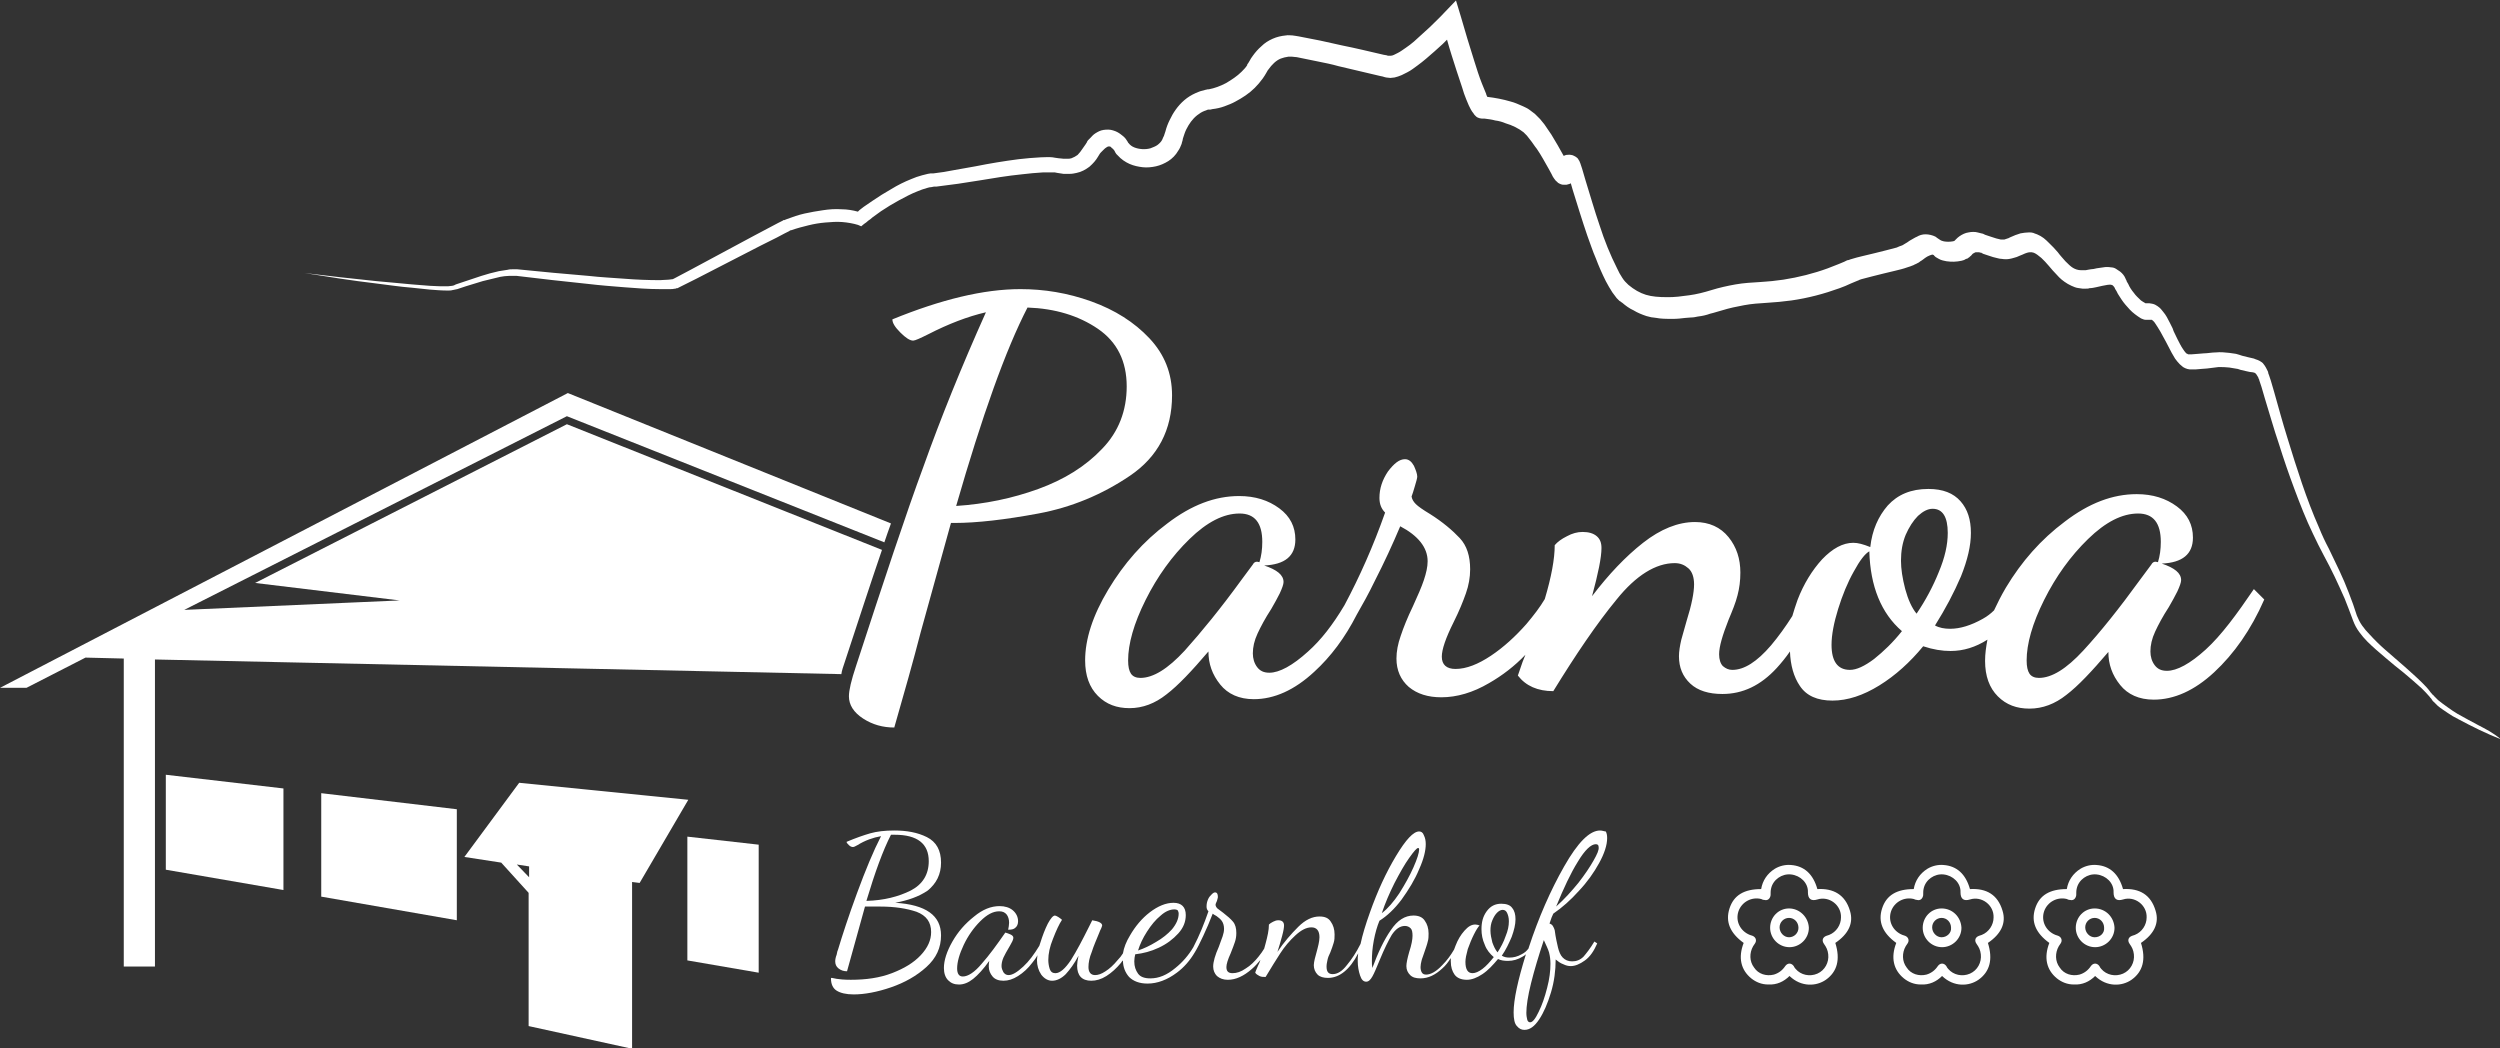
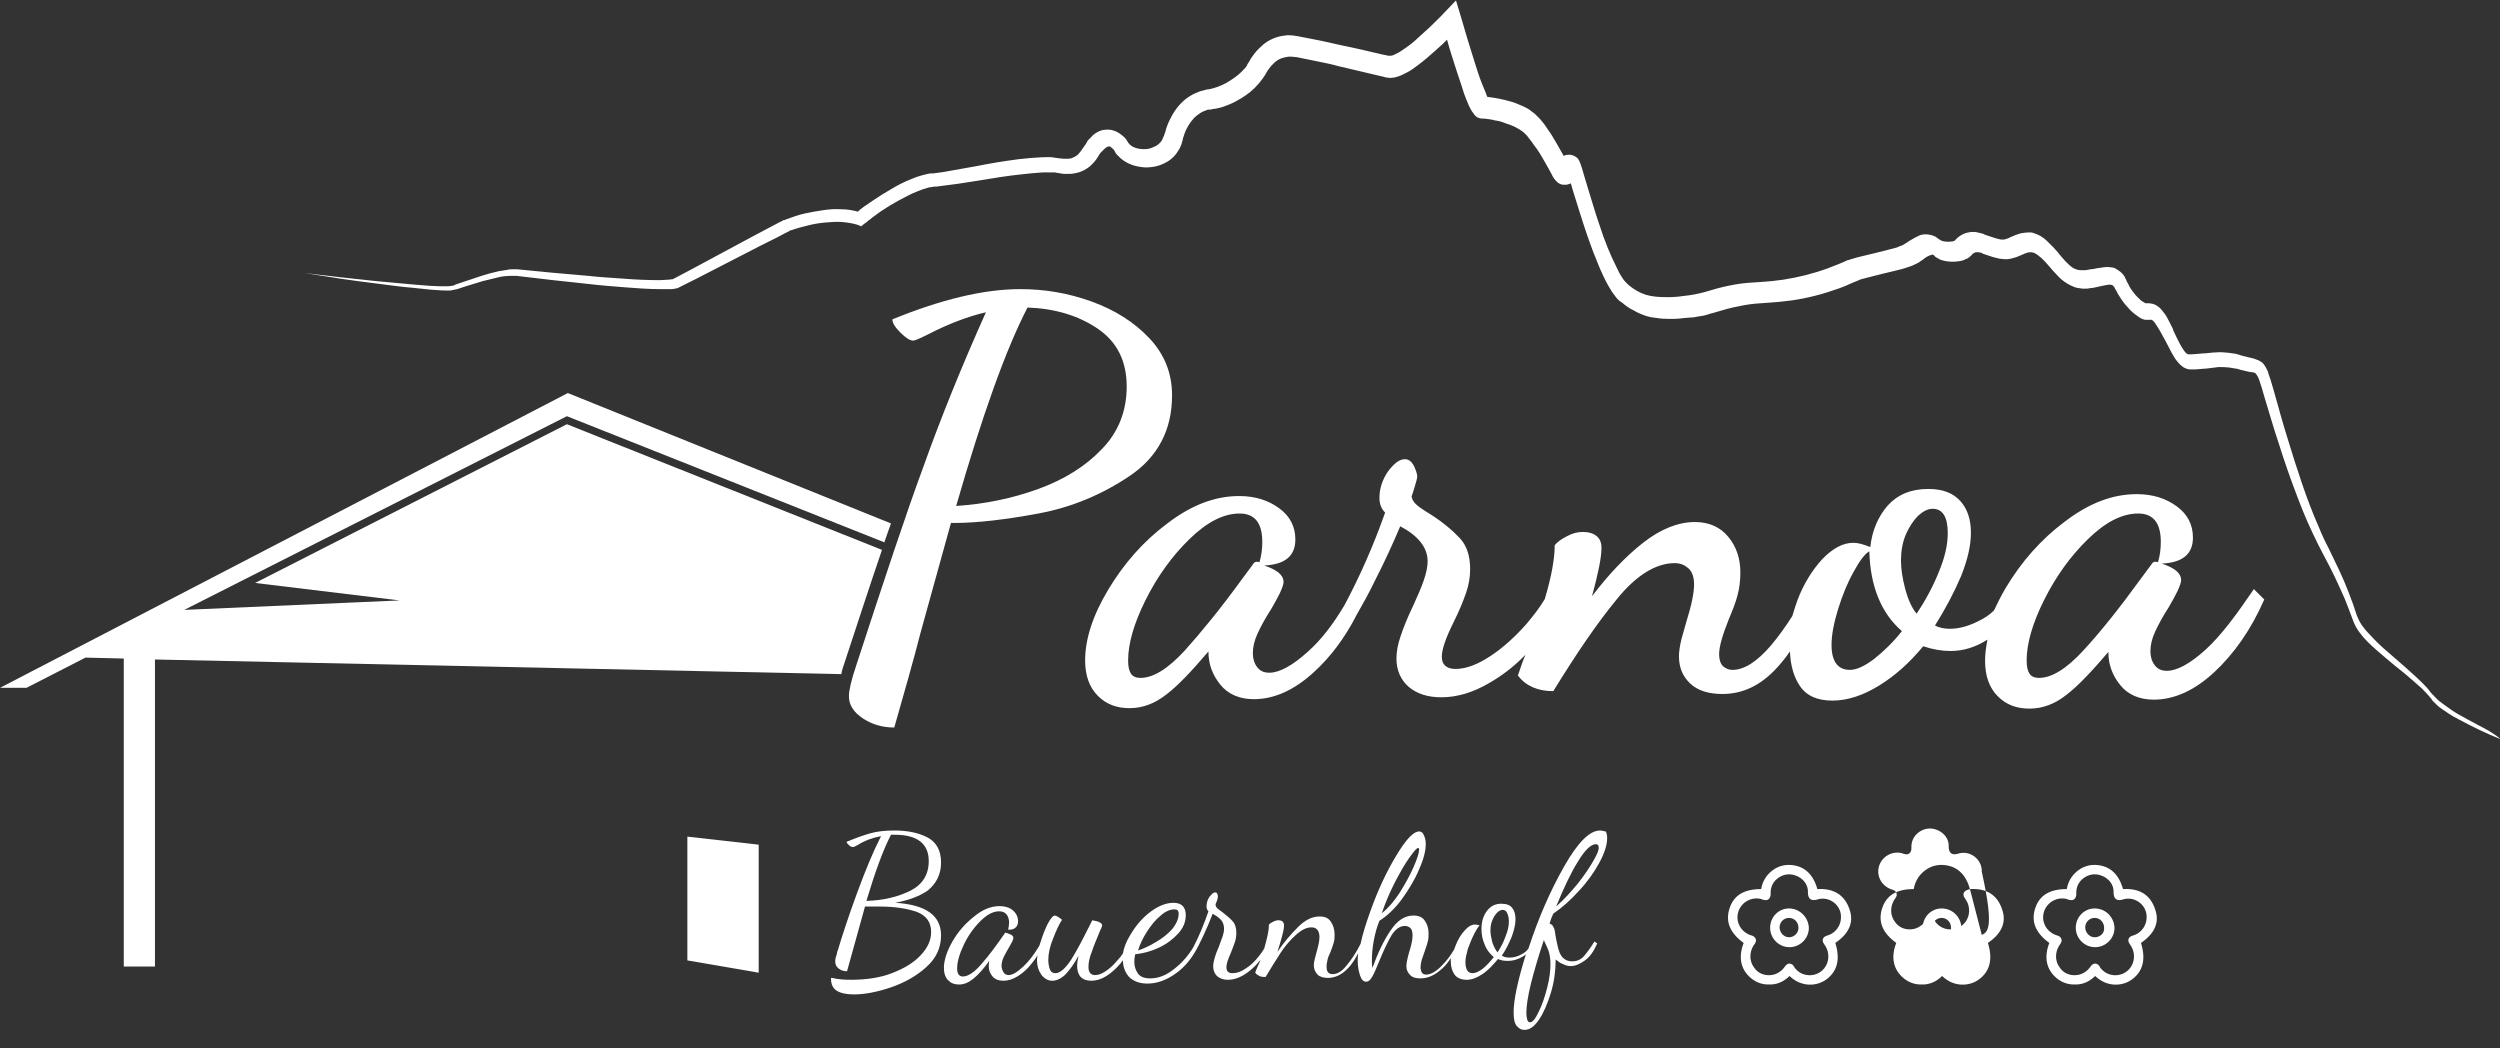
<svg xmlns="http://www.w3.org/2000/svg" version="1.1" id="Ebene_1" x="0px" y="0px" viewBox="0 0 529.2 221.9" style="enable-background:new 0 0 529.2 221.9;" xml:space="preserve">
  <rect x="0" y="0" width="529.2" height="221.9" fill="#333333" stroke="none" />
  <style type="text/css">
	.st0{fill:#FFFFFF;}
</style>
  <g>
    <path class="st0" d="M524.6,153.5c-1.5-0.8-3-1.6-4.4-2.4c-0.7-0.4-1.4-0.9-2.1-1.4c-0.7-0.5-1.4-1-2-1.5c-0.3-0.3-0.6-0.6-0.9-0.9   c-0.1-0.1-0.1-0.2-0.2-0.2l-0.2-0.2c-0.1-0.2-0.3-0.3-0.4-0.5c-0.5-0.7-1.1-1.3-1.7-1.9c-1.2-1.2-2.5-2.3-3.7-3.4   c-1.3-1.1-2.5-2.2-3.8-3.3c-1.3-1.1-2.5-2.3-3.6-3.5c-0.6-0.6-1.1-1.2-1.6-1.9c-0.5-0.7-0.8-1.4-1.1-2.1c-0.3-0.8-0.5-1.6-0.8-2.4   c-0.3-0.8-0.6-1.6-0.9-2.4c-0.6-1.6-1.3-3.2-2-4.7c-0.7-1.5-1.5-3.1-2.2-4.6c-0.8-1.5-1.5-3-2.1-4.5c-2.7-6.1-4.7-12.5-6.7-19   c-1-3.2-1.9-6.5-2.8-9.7c-0.2-0.8-0.5-1.6-0.7-2.4l-0.2-0.6l-0.1-0.3l-0.1-0.3c-0.1-0.2-0.2-0.5-0.2-0.7c-0.1-0.2-0.2-0.4-0.3-0.6   c-0.1-0.2-0.2-0.4-0.4-0.7c-0.2-0.2-0.3-0.5-0.6-0.7c-0.3-0.2-0.6-0.4-0.9-0.5c-0.3-0.1-0.6-0.2-0.8-0.3c-0.5-0.1-0.9-0.2-1.3-0.3   c-0.4-0.1-0.8-0.2-1.2-0.3l-0.6-0.2l-0.7-0.2l-0.7-0.1c-0.2,0-0.5-0.1-0.7-0.1c-0.9-0.1-1.9-0.2-2.8-0.1c-0.9,0-1.8,0.2-2.6,0.2   c-0.4,0-0.8,0.1-1.2,0.1c-0.4,0-0.9,0.1-1.3,0.1c-0.4,0-0.7,0-0.8,0c-0.1,0-0.1-0.1-0.2-0.1c-0.1,0-0.2-0.1-0.3-0.2   c-0.2-0.2-0.4-0.5-0.6-0.8c-0.2-0.3-0.4-0.6-0.6-1c-0.4-0.7-0.7-1.4-1.1-2.2c-0.2-0.4-0.4-0.8-0.5-1.2c-0.2-0.4-0.4-0.8-0.6-1.2   c-0.4-0.8-0.8-1.6-1.4-2.3c-0.3-0.4-0.6-0.8-1.2-1.2c-0.3-0.2-0.6-0.4-1.1-0.5c-0.2,0-0.4-0.1-0.6-0.1c-0.2,0-0.3,0-0.5,0   c-0.1,0-0.2,0-0.3,0l0,0c0,0-0.1,0-0.2-0.1c-0.2-0.1-0.5-0.3-0.8-0.5c-0.5-0.5-1.1-1-1.5-1.6c-0.5-0.6-0.9-1.2-1.2-1.9   c-0.1-0.2-0.2-0.3-0.3-0.5l-0.1-0.3c-0.1-0.1-0.1-0.2-0.2-0.4c-0.2-0.5-0.6-1-1.1-1.4c-0.3-0.2-0.6-0.4-0.9-0.6   c-0.3-0.2-0.7-0.3-1-0.3c-0.6-0.1-1.2-0.1-1.7,0c-0.5,0.1-0.9,0.1-1.4,0.2c-0.4,0.1-0.8,0.2-1.2,0.2c-0.4,0.1-0.8,0.1-1.1,0.2   c-0.2,0-0.4,0-0.6,0l-0.2,0l-0.2,0c-0.6,0-1.2-0.2-1.7-0.5c-0.5-0.3-1-0.8-1.6-1.4c-0.5-0.6-1.1-1.2-1.6-1.9   c-0.3-0.3-0.6-0.7-0.9-1c-0.2-0.2-0.3-0.3-0.5-0.5l-0.2-0.2l-0.3-0.3c-0.3-0.3-0.7-0.7-1.1-1c-0.4-0.3-0.9-0.6-1.4-0.8   c-0.3-0.1-0.6-0.2-0.8-0.3c-0.3-0.1-0.6-0.1-0.9-0.1c-0.6,0-1.2,0.1-1.8,0.2c-0.5,0.2-1,0.3-1.4,0.5c-0.4,0.2-0.8,0.3-1.1,0.5   c-0.3,0.1-0.6,0.2-0.9,0.3c-0.3,0-0.5,0-0.8,0c-0.5-0.1-1.3-0.3-2.1-0.6l-1.2-0.4l-0.2-0.1l-0.2-0.1c-0.1,0-0.2-0.1-0.4-0.1   c-0.3-0.1-0.5-0.1-0.8-0.2c-0.3-0.1-0.6-0.1-0.9-0.1c-0.3,0-0.6,0-1,0.1c-0.7,0.1-1.3,0.4-1.9,0.8c-0.3,0.2-0.5,0.4-0.7,0.6   c-0.2,0.2-0.3,0.3-0.4,0.4c0,0,0,0,0,0c-0.1,0-0.2,0.1-0.4,0.1c-0.6,0.1-1.2,0.1-1.8,0c-0.3-0.1-0.5-0.1-0.8-0.3   c-0.1-0.1-0.2-0.1-0.3-0.2l-0.3-0.2c-0.1-0.1-0.3-0.2-0.4-0.3c-0.6-0.3-1.4-0.5-2.1-0.5c-0.7,0-1.3,0.2-1.8,0.5   c-0.5,0.2-0.9,0.5-1.3,0.7c-0.4,0.2-0.7,0.5-1.1,0.7c-0.2,0.1-0.3,0.2-0.5,0.3c0,0-0.1,0.1-0.1,0.1l-0.1,0c-0.1,0-0.1,0.1-0.2,0.1   c-0.3,0.1-0.6,0.2-1,0.4c-0.7,0.2-1.5,0.4-2.3,0.6c-0.8,0.2-1.6,0.4-2.4,0.6l-2.5,0.6c-0.8,0.2-1.7,0.4-2.6,0.7   c-0.2,0.1-0.5,0.2-0.7,0.2l-0.6,0.3l-1.2,0.5c-0.8,0.3-1.5,0.6-2.3,0.9c-3,1.1-6.2,1.9-9.4,2.4c-0.8,0.1-1.6,0.2-2.4,0.3   c-0.4,0-0.8,0.1-1.2,0.1l-1.3,0.1c-1.7,0.1-3.5,0.2-5.2,0.5c-1.7,0.3-3.5,0.7-5.1,1.2c-1.6,0.5-3.2,0.9-4.7,1.1   c-0.8,0.1-1.5,0.2-2.4,0.3c-0.8,0.1-1.6,0.1-2.4,0.1c-1.6,0-3.1-0.1-4.4-0.5c-1.3-0.4-2.5-1.1-3.7-2.1l-0.2-0.2l-0.1-0.1l-0.1-0.1   c-0.1-0.1-0.2-0.2-0.3-0.3c-0.2-0.2-0.4-0.5-0.6-0.8c-0.4-0.6-0.8-1.3-1.1-2c-0.7-1.4-1.4-2.9-2-4.4c-0.6-1.5-1.2-3.1-1.7-4.7   c-1.1-3.2-2-6.4-3-9.6l-0.7-2.4l-0.4-1.2l-0.1-0.2c0-0.1-0.1-0.3-0.2-0.4c-0.1-0.2-0.2-0.4-0.5-0.6c-0.1-0.1-0.3-0.2-0.5-0.3   c-0.2-0.1-0.4-0.2-0.6-0.2c-0.4-0.1-0.8,0-1.1,0c-0.3,0.1-0.4,0.2-0.6,0.2c-0.2,0.1-0.4,0.2-0.5,0.3L331,33c-0.8-1.5-1.7-3-2.6-4.5   c-0.5-0.7-1-1.5-1.5-2.2c-0.3-0.4-0.6-0.7-0.9-1.1c-0.3-0.3-0.7-0.7-1.1-1.1c-0.4-0.3-0.8-0.6-1.2-0.9c-0.4-0.3-0.9-0.5-1.3-0.7   c-0.9-0.4-1.8-0.8-2.6-1c-1.7-0.5-3.3-0.8-5-1c0,0,0-0.1,0-0.1c-0.1-0.2-0.2-0.3-0.2-0.5c-0.3-0.7-0.6-1.5-0.9-2.2   c-0.6-1.5-1.1-3.1-1.6-4.7c-1-3.2-2-6.4-2.9-9.6l-1-3.3l-2.4,2.5c-1,1.1-2.1,2.1-3.2,3.2c-1.1,1-2.2,2-3.3,3   c-0.6,0.5-1.1,0.9-1.7,1.3c-0.6,0.4-1.1,0.8-1.7,1.1c-0.6,0.3-1.1,0.6-1.5,0.6c-0.1,0-0.2,0-0.3,0c-0.1,0-0.1,0-0.2,0   c0,0-0.1,0-0.1,0l-0.3-0.1l-0.6-0.1c-3-0.7-5.9-1.4-8.9-2c-1.5-0.3-3-0.7-4.5-1c-1.5-0.3-3-0.6-4.6-0.9c-0.4-0.1-0.8-0.1-1.3-0.2   c-0.5,0-0.9-0.1-1.4,0c-1,0.1-1.9,0.3-2.8,0.7c-0.9,0.4-1.7,0.9-2.4,1.6c-0.7,0.6-1.3,1.3-1.8,2c-0.3,0.4-0.5,0.7-0.7,1.1l-0.3,0.5   c-0.1,0.1-0.2,0.2-0.2,0.4c-0.3,0.5-0.8,1-1.2,1.4c-0.9,0.9-2.1,1.7-3.3,2.4c-0.6,0.3-1.2,0.6-1.8,0.8c-0.6,0.2-1.2,0.4-1.8,0.5   c-0.1,0-0.4,0-0.6,0.1c-0.1,0-0.2,0-0.4,0.1l-0.4,0.1c-0.5,0.1-0.9,0.3-1.4,0.5c-0.9,0.4-1.7,0.9-2.4,1.5c-1.4,1.2-2.4,2.7-3.1,4.2   c-0.4,0.8-0.7,1.6-0.9,2.4c-0.1,0.2-0.1,0.4-0.2,0.6l-0.1,0.3c0,0.1,0,0.1-0.1,0.2c-0.1,0.2-0.2,0.5-0.3,0.7   c-0.2,0.4-0.6,0.8-1,1.1c-0.4,0.3-1,0.5-1.5,0.7c-1.1,0.3-2.4,0.2-3.4-0.2c-0.5-0.2-0.9-0.5-1.2-0.9c0,0-0.1-0.1-0.1-0.1l-0.1-0.2   l-0.2-0.3l-0.2-0.3c-0.3-0.4-0.7-0.7-1.1-1c-0.4-0.3-0.9-0.6-1.6-0.8c-0.6-0.2-1.3-0.2-2-0.1c-0.7,0.1-1.2,0.4-1.7,0.7   c-0.5,0.3-0.8,0.7-1.1,1c-0.2,0.2-0.3,0.3-0.5,0.5l-0.2,0.3l0,0.1l-0.1,0.1c0,0.1-0.1,0.1-0.1,0.2c-0.3,0.4-0.5,0.7-0.7,1   c-0.4,0.6-0.7,1-1.1,1.4c-0.4,0.3-0.8,0.5-1.3,0.7c-0.3,0.1-0.5,0.1-0.8,0.1c-0.3,0-0.6,0-0.9,0c-0.3,0-0.6-0.1-1-0.1l-0.7-0.1   l-0.6-0.1c-0.8-0.1-1.7,0-2.5,0c-1.6,0.1-3.1,0.2-4.7,0.4c-3.1,0.4-6.1,0.9-9.1,1.5l-4.5,0.8c-0.7,0.1-1.5,0.3-2.2,0.4   c-0.7,0.1-1.5,0.2-2.2,0.3l-0.3,0c-0.1,0-0.2,0-0.3,0c-0.2,0-0.4,0.1-0.6,0.1c-0.4,0.1-0.8,0.2-1.2,0.3c-0.8,0.2-1.6,0.5-2.3,0.8   c-1.5,0.6-2.9,1.3-4.2,2.1c-1.4,0.8-2.7,1.6-4,2.5c-0.6,0.4-1.3,0.9-1.9,1.3c-0.3,0.2-0.6,0.5-0.9,0.7c-0.1,0.1-0.2,0.2-0.3,0.3   c-1.1-0.3-2.3-0.5-3.4-0.5c-1.4-0.1-2.7,0-4,0.2c-1.3,0.2-2.6,0.4-3.9,0.7c-1.3,0.3-2.5,0.7-3.8,1.2c-0.2,0.1-0.3,0.1-0.5,0.2   l-0.1,0l-0.1,0l0,0l-0.1,0.1l-0.2,0.1l-0.8,0.4l-1.7,0.9l-3.4,1.8l-6.7,3.6l-6.7,3.6l-3.4,1.8l-0.4,0.2c-0.1,0,0,0,0,0c0,0,0,0,0,0   l0,0c0,0-0.1,0-0.1,0c-0.2,0-0.5,0.1-0.8,0.1c-0.6,0-1.2,0.1-1.8,0.1c-2.5,0-5-0.1-7.5-0.3c-2.5-0.2-5-0.3-7.6-0.6   c-5-0.4-10.1-0.9-15.1-1.4l-0.2,0l-0.3,0c-0.2,0-0.3,0-0.5,0c-0.3,0-0.7,0-1,0.1c-0.7,0.1-1.3,0.2-1.9,0.3c-1.3,0.3-2.5,0.6-3.7,1   c-1.2,0.4-2.4,0.8-3.6,1.2l-1.8,0.6l-0.4,0.2c-0.1,0-0.2,0.1-0.4,0.1c-0.3,0-0.6,0.1-0.9,0.1c-1.2,0-2.5,0-3.8-0.1   c-1.3-0.1-2.5-0.2-3.8-0.3c-2.5-0.2-5-0.5-7.6-0.7c-5-0.5-10.1-1.1-15.1-1.7c5,0.8,10,1.6,15.1,2.2c2.5,0.3,5,0.7,7.6,0.9   c1.3,0.1,2.5,0.3,3.8,0.4c1.3,0.1,2.5,0.2,3.8,0.2c0.3,0,0.7,0,1-0.1c0.2,0,0.4-0.1,0.5-0.1l0.5-0.1l1.8-0.6   c1.2-0.4,2.4-0.7,3.6-1.1c1.2-0.3,2.4-0.6,3.7-0.9c0.6-0.1,1.2-0.2,1.8-0.2c0.3,0,0.6,0,0.9,0c0.1,0,0.3,0,0.4,0l0.2,0l0.2,0   c5,0.6,10.1,1.2,15.1,1.7c2.5,0.3,5.1,0.5,7.6,0.7c2.5,0.2,5.1,0.4,7.7,0.4c0.6,0,1.3,0,2,0c0.3,0,0.7,0,1.1-0.1   c0.1,0,0.2,0,0.3-0.1l0.1,0l0.1,0c0.1,0,0.2-0.1,0.2-0.1l0.4-0.2l3.4-1.7l6.8-3.5l6.8-3.5l3.4-1.7l1.7-0.9l0.8-0.4l0.2-0.1l0.1-0.1   l0,0c0,0,0,0,0,0c0,0,0,0,0,0c0.1,0,0.2-0.1,0.4-0.1c1.1-0.4,2.3-0.7,3.5-1c1.2-0.3,2.4-0.5,3.6-0.6c1.2-0.1,2.4-0.2,3.6-0.1   c1.2,0.1,2.3,0.3,3.3,0.6l0.7,0.3l0.6-0.5c0.3-0.2,0.6-0.4,0.9-0.7c0.3-0.2,0.6-0.4,0.9-0.7c0.6-0.4,1.2-0.9,1.8-1.3   c1.2-0.8,2.5-1.6,3.8-2.3c1.3-0.7,2.6-1.4,3.9-1.9c0.7-0.3,1.3-0.5,2-0.7c0.3-0.1,0.7-0.2,1-0.2c0.2,0,0.3-0.1,0.5-0.1   c0.1,0,0.2,0,0.2,0l0.3,0c0.8-0.1,1.6-0.2,2.3-0.3c0.8-0.1,1.5-0.2,2.3-0.3l4.5-0.7c3-0.5,6-1,9-1.3c1.5-0.2,3-0.3,4.4-0.4   c0.7,0,1.4,0,2.1,0l0.5,0l0.5,0.1c0.4,0.1,0.9,0.1,1.3,0.2c0.4,0,0.9,0,1.4,0c0.5,0,0.9-0.1,1.4-0.2c1-0.2,1.9-0.7,2.7-1.3   c0.8-0.7,1.4-1.4,1.8-2.1c0.2-0.3,0.4-0.7,0.6-0.9c0,0,0,0,0.1-0.1l0,0l0,0l0.2-0.2c0.1-0.1,0.2-0.2,0.3-0.3   c0.2-0.2,0.4-0.4,0.6-0.5c0.2-0.1,0.3-0.2,0.4-0.2c0,0,0.1,0,0.1,0c0,0,0,0,0.1,0c0,0,0,0,0.1,0c0.1,0,0.3,0.1,0.4,0.3   c0.2,0.1,0.4,0.3,0.6,0.6l0.1,0.2l0.1,0.2l0.2,0.3c0.1,0.1,0.2,0.2,0.3,0.3c0.7,0.8,1.6,1.4,2.5,1.8c0.9,0.4,1.9,0.6,2.8,0.7   c0.9,0.1,1.9,0,2.8-0.2c0.9-0.2,1.8-0.6,2.6-1.1c0.8-0.5,1.6-1.3,2.1-2.2c0.3-0.4,0.5-0.9,0.7-1.4c0-0.1,0.1-0.2,0.1-0.4l0.1-0.3   c0-0.2,0.1-0.3,0.1-0.5c0.2-0.6,0.4-1.3,0.7-1.9c0.6-1.2,1.3-2.2,2.3-3c0.5-0.4,1-0.7,1.5-0.9c0.3-0.1,0.5-0.2,0.8-0.3l0.2,0l0.2,0   c0.1,0,0.2,0,0.5-0.1c0.9-0.1,1.8-0.3,2.6-0.6c0.8-0.3,1.6-0.6,2.3-1c1.5-0.8,2.9-1.7,4.1-2.9c0.6-0.6,1.2-1.3,1.7-2   c0.1-0.2,0.3-0.4,0.4-0.6l0.3-0.5c0.2-0.3,0.3-0.6,0.5-0.8c0.7-1,1.6-1.9,2.6-2.3c0.5-0.2,1-0.3,1.6-0.4c0.3,0,0.6,0,0.8,0   c0.3,0,0.6,0.1,1,0.1c1.4,0.3,2.9,0.6,4.4,0.9c1.5,0.3,3,0.6,4.4,1c3,0.7,5.9,1.4,8.9,2.1l0.5,0.1l0.3,0.1c0.1,0,0.3,0.1,0.4,0.1   c0.3,0,0.6,0.1,0.9,0.1c0.3,0,0.6-0.1,0.9-0.1c0.5-0.1,1-0.3,1.5-0.5c0.4-0.2,0.8-0.4,1.2-0.6c0.8-0.4,1.4-0.9,2.1-1.4   c0.7-0.5,1.3-1,1.9-1.5c1.2-1,2.4-2.1,3.5-3.1c0.3-0.3,0.6-0.6,0.9-0.9c0.6,2.2,1.3,4.3,2,6.5c0.5,1.6,1.1,3.2,1.6,4.9   c0.3,0.8,0.6,1.6,1,2.5c0.1,0.2,0.2,0.4,0.3,0.6c0.1,0.2,0.2,0.4,0.4,0.7c0.1,0.1,0.2,0.3,0.3,0.4c0.1,0.1,0.1,0.2,0.2,0.3   c0.1,0.1,0.2,0.2,0.4,0.4c0.1,0.1,0.3,0.2,0.6,0.3c0.3,0.1,0.6,0.1,0.6,0.1l0.2,0l0.3,0c0.8,0.1,1.6,0.2,2.3,0.4   c0.8,0.1,1.5,0.3,2.2,0.6c1.4,0.4,2.8,1.1,3.8,1.9c0.2,0.2,0.4,0.4,0.7,0.7c0.2,0.3,0.5,0.6,0.7,0.9c0.5,0.6,0.9,1.3,1.4,1.9   c0.9,1.3,1.7,2.8,2.5,4.2l0.6,1.1c0.1,0.2,0.2,0.4,0.3,0.6c0.1,0.1,0.1,0.2,0.2,0.3c0.1,0.1,0.1,0.2,0.3,0.4   c0.1,0.1,0.1,0.2,0.3,0.3c0.1,0.1,0.2,0.2,0.3,0.3c0.2,0.1,0.3,0.2,0.6,0.3c0.2,0.1,0.4,0.1,0.6,0.1c0.2,0,0.4,0,0.6,0   c0.3-0.1,0.5-0.1,0.7-0.2c0.1,0,0.1-0.1,0.2-0.1l0.4,1.4c1,3.2,2,6.5,3.1,9.7c0.6,1.6,1.1,3.2,1.8,4.8c0.6,1.6,1.3,3.2,2.1,4.8   c0.4,0.8,0.9,1.6,1.4,2.4c0.3,0.4,0.6,0.8,0.9,1.2c0.2,0.2,0.4,0.4,0.6,0.6l0.2,0.1l0.1,0.1l0.3,0.2c0.7,0.6,1.5,1.2,2.4,1.6   c0.8,0.5,1.8,0.9,2.7,1.2c0.5,0.1,1,0.3,1.4,0.3c0.5,0.1,1,0.1,1.4,0.2c0.9,0.1,1.9,0.1,2.8,0.1c0.9,0,1.8-0.1,2.6-0.2   c0.4,0,0.8-0.1,1.3-0.1c0.5,0,0.9-0.1,1.4-0.2c0.9-0.1,1.8-0.3,2.6-0.6c0.9-0.2,1.7-0.5,2.5-0.7c1.6-0.5,3.1-0.8,4.7-1.1   c1.6-0.3,3.2-0.4,4.8-0.5l1.3-0.1c0.4,0,0.9-0.1,1.3-0.1c0.9-0.1,1.8-0.2,2.6-0.3c3.5-0.5,6.9-1.4,10.2-2.6c0.8-0.3,1.6-0.6,2.4-1   l1.2-0.5l0.5-0.2c0.1-0.1,0.3-0.1,0.5-0.2c0.7-0.2,1.5-0.4,2.3-0.6l2.4-0.6c0.8-0.2,1.6-0.4,2.5-0.6c0.8-0.2,1.7-0.4,2.5-0.7   c0.4-0.1,0.9-0.3,1.4-0.5c0.1-0.1,0.2-0.1,0.4-0.2l0.2-0.1c0.1,0,0.1-0.1,0.2-0.1c0.2-0.1,0.4-0.2,0.6-0.4c0.4-0.2,0.7-0.5,1-0.7   c0.3-0.2,0.6-0.4,0.9-0.5c0.3-0.1,0.5-0.2,0.6-0.2c0.1,0,0.2,0,0.3,0.1c0,0,0.1,0,0.1,0.1l0.2,0.2c0.2,0.2,0.5,0.3,0.8,0.5   c0.5,0.3,1.1,0.4,1.6,0.5c0.6,0.1,1.1,0.1,1.6,0.1c0.5,0,1.1-0.1,1.6-0.2c0.3-0.1,0.5-0.1,0.8-0.3c0.1-0.1,0.3-0.1,0.5-0.2   c0.1,0,0.1-0.1,0.1-0.1c0.1,0,0.1-0.1,0.2-0.1c0,0,0.1-0.1,0.1-0.1l0.1-0.1c0.3-0.2,0.4-0.4,0.5-0.5c0.1-0.1,0.2-0.2,0.3-0.2   c0.2-0.1,0.3-0.2,0.4-0.2c0.1,0,0.2,0,0.3,0c0.1,0,0.2,0,0.4,0c0.1,0,0.3,0.1,0.4,0.1c0.1,0,0.2,0,0.2,0.1l0.1,0l0.1,0.1l1.2,0.4   c0.4,0.1,0.8,0.3,1.3,0.4c0.5,0.1,1,0.3,1.5,0.3c0.6,0.1,1.2,0.1,1.7,0c0.6-0.1,1.1-0.3,1.5-0.4c0.5-0.2,0.9-0.4,1.2-0.5   c0.4-0.2,0.7-0.3,1-0.4c0.3-0.1,0.5-0.1,0.7-0.1c0.1,0,0.2,0,0.3,0c0.1,0,0.2,0.1,0.4,0.1c0.5,0.2,1,0.6,1.6,1.1l0.2,0.2l0.2,0.2   c0.1,0.1,0.3,0.3,0.4,0.4c0.3,0.3,0.5,0.6,0.8,0.9c0.5,0.6,1.1,1.3,1.7,1.9c0.6,0.7,1.3,1.3,2.3,1.9c0.5,0.3,1,0.5,1.5,0.7   c0.5,0.2,1.1,0.2,1.6,0.3c0.1,0,0.3,0,0.4,0l0.4,0c0.2,0,0.5,0,0.7-0.1c0.5,0,0.9-0.1,1.4-0.2c0.9-0.2,1.7-0.4,2.4-0.5   c0.3,0,0.6-0.1,0.8,0c0.2,0,0.3,0.1,0.4,0.2c0.1,0.1,0.3,0.3,0.4,0.6c0,0.1,0.1,0.1,0.1,0.2l0.2,0.3c0.1,0.2,0.2,0.4,0.3,0.6   c0.5,0.8,1,1.6,1.6,2.3c0.6,0.7,1.2,1.4,2,2c0.4,0.3,0.8,0.6,1.3,0.9c0.3,0.1,0.6,0.3,1,0.3c0.1,0,0.1,0,0.2,0c0.1,0,0.1,0,0.2,0   l0.1,0l0.1,0c0.1,0,0.3,0,0.4,0c0.1,0,0.1,0,0.2,0c0,0,0,0,0,0c0,0,0,0,0.1,0c0.1,0.1,0.4,0.3,0.6,0.6c0.4,0.6,0.8,1.2,1.2,1.9   c0.2,0.4,0.4,0.7,0.6,1.1c0.2,0.4,0.4,0.7,0.6,1.1c0.4,0.8,0.8,1.5,1.2,2.3c0.2,0.4,0.5,0.8,0.7,1.2c0.3,0.4,0.6,0.8,1,1.2   c0.2,0.2,0.5,0.4,0.7,0.6c0.3,0.2,0.6,0.3,0.9,0.4c0.3,0.1,0.6,0.1,0.9,0.1c0.3,0,0.5,0,0.8,0c0.5,0,0.8-0.1,1.2-0.1   c0.4,0,0.9-0.1,1.3-0.1c0.9-0.1,1.7-0.2,2.4-0.3c0.8,0,1.5,0,2.3,0.1c0.2,0,0.4,0.1,0.6,0.1l0.6,0.1l0.6,0.1l0.6,0.2   c0.4,0.1,0.9,0.2,1.3,0.3c0.4,0.1,0.9,0.2,1.2,0.2c0.2,0,0.3,0.1,0.4,0.1c0.1,0,0.1,0.1,0.2,0.1c0.1,0.1,0.3,0.3,0.5,0.7   c0.1,0.2,0.2,0.3,0.2,0.5l0.1,0.1l0,0.1c0,0.1,0.1,0.2,0.1,0.3l0.1,0.3l0.1,0.3l0.2,0.6c0.2,0.8,0.5,1.6,0.7,2.4   c1,3.2,1.9,6.5,3,9.7c1,3.2,2.1,6.4,3.3,9.6c1.2,3.2,2.4,6.3,3.9,9.4c0.7,1.5,1.5,3.1,2.3,4.6c0.8,1.5,1.6,3,2.3,4.5   c0.7,1.5,1.4,3,2.1,4.6c0.3,0.8,0.6,1.5,0.9,2.3c0.3,0.8,0.6,1.6,0.9,2.4c0.3,0.8,0.7,1.6,1.3,2.4c0.5,0.7,1.1,1.4,1.7,2   c1.2,1.2,2.5,2.3,3.8,3.4c1.3,1.1,2.6,2.2,3.9,3.2c1.3,1.1,2.6,2.2,3.8,3.3c0.6,0.6,1.2,1.2,1.7,1.8c0.1,0.2,0.3,0.3,0.4,0.5   l0.2,0.3c0.1,0.1,0.1,0.2,0.2,0.2c0.3,0.3,0.6,0.6,0.9,0.9c0.7,0.6,1.4,1,2.1,1.5c0.7,0.5,1.4,0.9,2.2,1.3c3,1.6,6,3.1,9.1,4.3   C527.6,155,526.1,154.3,524.6,153.5z M414.4,51.2C414.4,51.2,414.4,51.2,414.4,51.2C414.4,51.2,414.4,51.2,414.4,51.2   C414.4,51.2,414.4,51.2,414.4,51.2z M454.5,64.3L454.5,64.3C454.4,64.3,454.5,64.3,454.5,64.3C454.5,64.3,454.5,64.3,454.5,64.3   L454.5,64.3z" />
    <polygon class="st0" points="145.5,203.3 160.6,205.9 160.6,178.8 145.5,177.1  " />
-     <polygon class="st0" points="68,189.8 96.7,194.8 96.7,171.3 68,167.9  " />
-     <polygon class="st0" points="35.1,184.1 60,188.4 60,166.9 35.1,164  " />
-     <path class="st0" d="M109.9,165.7l-11.6,15.7l7.8,1.2l5.8,6.4v28.2l21.9,4.8v-35.3l1.6,0.2l10.3-17.6L109.9,165.7z M112,185.7   l-2.6-2.7l2.6,0.4V185.7z" />
    <path class="st0" d="M199.2,182.6c0-2.6-1-4.4-3-5.4c-2-1-4.3-1.4-6.9-1.4c-2,0-3.7,0.2-5.1,0.6c-1.4,0.4-3.1,1-5,1.8   c0,0.2,0.2,0.4,0.5,0.7c0.3,0.3,0.6,0.4,0.9,0.4c0.1,0,0.4-0.1,0.9-0.4c1.6-1,3.3-1.6,5-1.9c-1.6,3.1-3.3,7.2-5.1,12.1   c-1.8,4.9-3.1,8.9-4,11.9c-0.1,0.2-0.2,0.5-0.3,1.1c-0.2,0.5-0.3,1-0.3,1.4c0,0.6,0.2,1.1,0.7,1.5c0.5,0.4,1.1,0.6,1.8,0.6   c0.7-2.6,1.4-5,2-7.2c0.8-2.9,1.4-5.1,1.8-6.5l3.2,0c3.1,0,5.6,0.4,7.7,1.1c2.1,0.8,3.1,2.2,3.1,4.3c0,1.7-0.7,3.3-2.2,4.9   c-1.5,1.6-3.5,2.8-6.1,3.8c-2.6,1-5.5,1.4-8.7,1.4c-1.4,0-2.4-0.1-3-0.2c-0.6-0.1-0.9-0.2-1-0.2c-0.1,0-0.2,0-0.2,0.1   c0,1.2,0.4,2.1,1.2,2.6c0.8,0.5,2,0.8,3.6,0.8c2.3,0,5-0.5,7.9-1.5c2.9-1,5.4-2.4,7.5-4.3c2.1-1.9,3.1-4.1,3.1-6.7   c0-4.2-3.2-6.5-9.7-6.9c2.7-0.5,5-1.3,6.9-2.6C198.2,187,199.2,185.1,199.2,182.6z M192.8,188.5c-2.6,1.3-5.7,2.1-9.4,2.2   c1.8-6,3.5-10.7,5.2-14c0.2,0,0.4,0,0.8,0c4.8,0,7.2,1.9,7.2,5.6C196.6,185.1,195.3,187.2,192.8,188.5z" />
    <path class="st0" d="M338.7,175.8c-2.2,0-4.7,2.5-7.6,7.6c-2.9,5.1-5.4,10.8-7.5,17.2c0,0,0,0.1,0,0.1c-0.4,0.6-0.9,1-1.5,1.3   c-0.9,0.5-1.7,0.7-2.6,0.7c-0.6,0-1.1-0.1-1.6-0.4c0.9-1.3,1.5-2.6,2.1-4c0.5-1.4,0.8-2.6,0.8-3.7c0-1-0.2-1.8-0.7-2.4   c-0.4-0.6-1.2-0.9-2.3-0.9c-1.3,0-2.3,0.5-3.1,1.6c-0.8,1.1-1.1,2.3-1.1,3.8c0,1.1,0.2,2.2,0.7,3.3c0.4,1.1,1.1,1.9,1.9,2.6   c-0.8,1-1.6,1.9-2.4,2.5c-0.8,0.6-1.5,0.9-2.1,0.9c-1,0-1.5-0.8-1.5-2.4c0-0.7,0.2-1.6,0.5-2.7c0.4-1.1,0.8-2.1,1.3-3.1   c0.5-1,0.9-1.6,1.2-1.9c-0.3-0.1-0.6-0.2-0.9-0.2c-0.8,0-1.5,0.4-2.3,1.3c-0.8,0.9-1.4,1.9-1.9,3.2c-0.1,0.3-0.2,0.5-0.3,0.8   c-0.7,1.2-1.5,2.3-2.5,3.3c-1.3,1.4-2.5,2-3.4,2c-0.4,0-0.7-0.1-0.9-0.4c-0.2-0.3-0.3-0.7-0.3-1.2c0-0.4,0.1-0.9,0.2-1.3   c0.1-0.5,0.4-1.1,0.6-1.8c0.3-0.9,0.6-1.7,0.7-2.2c0.2-0.6,0.2-1.2,0.2-1.8c0-1.1-0.3-2-0.8-2.7c-0.5-0.8-1.4-1.1-2.4-1.1   c-1.8,0-3.4,1-4.8,3.1c-1.4,2-2.7,4.7-3.9,8c-0.1-0.5-0.1-1-0.1-1.5c0-1.3,0.1-2.7,0.4-4.3c0.3-1.6,0.7-3,1.2-4.2   c1.6-1,3.2-2.5,4.7-4.5c1.5-2.1,2.8-4.2,3.7-6.4c1-2.2,1.4-4,1.4-5.3c0-0.7-0.1-1.3-0.4-1.9c-0.2-0.6-0.6-0.8-1-0.8   c-1.2,0-2.8,1.7-4.9,5.2c-2.1,3.5-3.9,7.4-5.5,11.9c-0.9,2.5-1.6,4.8-2,6.7c-0.9,1.8-1.9,3.3-2.9,4.5c-1,1.3-2,1.9-3,1.9   c-0.9,0-1.3-0.5-1.3-1.6c0-0.5,0.1-0.9,0.2-1.4c0.1-0.5,0.3-1,0.6-1.6c0.3-0.7,0.5-1.4,0.7-2c0.2-0.6,0.2-1.2,0.2-1.8   c0-1.1-0.3-2-0.8-2.7c-0.5-0.8-1.3-1.1-2.4-1.1c-1.5,0-3,0.7-4.5,2.2c-1.5,1.5-3,3.2-4.4,5.3c0.4-1.2,0.7-2.3,1-3.4   c0.3-1.1,0.4-1.8,0.4-2.2c0-0.7-0.4-1.1-1.2-1.1c-0.4,0-0.7,0.1-1.1,0.3c-0.4,0.2-0.7,0.4-0.9,0.6c0,1.2-0.3,2.5-0.7,4   c-0.1,0.4-0.2,0.7-0.3,1.1c-0.3,0.5-0.7,1.1-1.2,1.7c-0.8,1-1.7,1.9-2.7,2.5c-1,0.7-1.9,1-2.8,1c-0.9,0-1.3-0.4-1.3-1.3   c0-0.6,0.3-1.6,0.9-2.9c0.4-1,0.7-1.8,0.9-2.4c0.2-0.6,0.3-1.2,0.3-1.9c0-1-0.2-1.8-0.7-2.4c-0.5-0.6-1.2-1.2-2.1-1.9   c-0.5-0.4-0.9-0.7-1.2-0.9c-0.2-0.2-0.4-0.5-0.4-0.8c0-0.1,0.1-0.4,0.3-0.8c0.1-0.4,0.2-0.7,0.2-0.8c0-0.7-0.2-1-0.6-1   c-0.2,0-0.4,0.1-0.7,0.4c-0.3,0.3-0.6,0.6-0.8,1.1c-0.2,0.5-0.3,0.9-0.3,1.5c0,0.4,0.1,0.7,0.4,1c-0.9,2.6-1.9,5.1-3.2,7.6   c-1,1.7-2.3,3.2-3.8,4.4c-1.8,1.5-3.5,2.2-5.3,2.2c-1.2,0-2.1-0.3-2.6-1c-0.5-0.7-0.8-1.5-0.8-2.6c0-0.5,0.1-1.1,0.2-1.5   c1.7-0.2,3.3-0.6,5-1.4c1.7-0.8,3-1.8,4.1-3c1.1-1.2,1.6-2.5,1.6-3.9c0-1.7-0.9-2.6-2.6-2.6c-1.6,0-3.3,0.7-5,2   c-1.7,1.3-3.1,3-4.2,4.9c-0.8,1.3-1.3,2.6-1.5,3.8c-0.3,0.5-0.7,1-1.1,1.4c-0.9,1.1-1.8,1.9-2.6,2.4c-0.9,0.6-1.6,0.8-2.2,0.8   c-0.9,0-1.4-0.6-1.4-1.7c0-0.9,0.2-2,0.7-3.2c0.4-1.3,1-2.6,1.6-4.1c0.1-0.3,0.2-0.5,0.4-0.9c0.1-0.3,0.2-0.5,0.2-0.6   c0-0.5-0.7-0.9-2.1-1.1l-0.7,1.4c-1.4,2.8-2.6,5.1-3.8,7c-1.2,1.8-2.3,2.8-3.3,2.8c-0.6,0-1-0.3-1.2-0.9c-0.2-0.6-0.3-1.3-0.3-1.9   c0-1.3,0.3-2.8,1-4.5c0.7-1.8,1.3-3.1,1.9-4c-0.2-0.2-0.5-0.4-0.8-0.6c-0.3-0.2-0.6-0.3-0.7-0.3c-0.4,0-0.9,0.6-1.5,1.7   c-0.6,1.2-1.1,2.5-1.6,4.1c-0.1,0.2-0.1,0.4-0.2,0.6c-1.1,1.8-2.2,3.3-3.4,4.4c-1.3,1.2-2.3,1.8-3.1,1.8c-0.5,0-0.8-0.2-1.1-0.6   c-0.2-0.4-0.4-0.8-0.4-1.3c0-0.5,0.1-1.1,0.4-1.8c0.3-0.6,0.7-1.4,1.2-2.2c0.1-0.1,0.2-0.4,0.5-0.9c0.3-0.5,0.4-0.9,0.4-1.1   c0-0.3-0.2-0.5-0.6-0.7c-0.4-0.2-0.8-0.3-1.1-0.4c-1.8,2.6-3.4,4.8-5,6.6c-1.5,1.8-2.9,2.7-4,2.7c-0.8,0-1.2-0.6-1.2-1.7   c0-1.4,0.5-3.1,1.4-5c0.9-1.9,2.1-3.6,3.5-5c1.4-1.4,2.7-2.1,4-2.1c0.7,0,1.2,0.2,1.6,0.7c0.3,0.4,0.5,1,0.5,1.7   c0,0.5-0.1,1-0.2,1.5c0.7,0,1.2-0.1,1.5-0.4c0.4-0.3,0.6-0.8,0.6-1.4c0-0.9-0.4-1.7-1.1-2.3c-0.7-0.6-1.7-0.9-2.8-0.9   c-1.8,0-3.6,0.7-5.4,2.2c-1.9,1.5-3.4,3.2-4.6,5.3c-1.2,2.1-1.8,4-1.8,5.6c0,1.1,0.3,2,0.9,2.6c0.6,0.6,1.3,0.9,2.3,0.9   c1,0,2-0.4,3-1.2c1-0.8,2.2-2.1,3.4-3.8c-0.1,0.5-0.1,0.9-0.1,1.2c0,0.8,0.3,1.5,0.8,2.1c0.5,0.6,1.3,0.9,2.3,0.9c1,0,2-0.3,3.1-1   c1.1-0.7,2.1-1.6,3-2.8c0.4-0.5,0.8-1,1.1-1.6c0,0.3-0.1,0.7-0.1,1c0,1.2,0.3,2.2,0.9,3.1c0.6,0.8,1.4,1.3,2.3,1.3   c1,0,2-0.5,2.9-1.4c0.9-1,1.8-2.2,2.7-3.9c-0.2,0.9-0.3,1.6-0.3,2.1c0,2.1,1,3.2,3,3.2c1,0,2.1-0.3,3.2-1c1.1-0.7,2.1-1.6,3.1-2.8   c0.1-0.2,0.2-0.3,0.4-0.5c0,1.4,0.5,2.6,1.3,3.5c0.9,0.9,2.2,1.4,3.9,1.4c2.1,0,4.2-0.8,6.2-2.3c1.5-1.1,2.8-2.6,3.8-4.3l0,0   c0.5-0.8,1.1-2,1.8-3.5c0.7-1.5,1.4-3.1,2-4.7c0.1,0.1,0.4,0.3,0.8,0.5c0.4,0.3,0.8,0.6,1.1,1c0.3,0.4,0.5,1,0.5,1.7   c0,0.5-0.1,1-0.3,1.6c-0.2,0.6-0.5,1.3-0.8,2.2c-0.8,1.8-1.2,3.2-1.2,4.2c0,0.8,0.3,1.5,0.8,2c0.6,0.5,1.3,0.8,2.3,0.8   c1.7,0,3.4-0.8,5.1-2.3c0.7-0.6,1.2-1.2,1.8-1.9c-0.1,0.4-0.3,0.8-0.5,1.2c-0.4,0.9-0.6,1.4-0.6,1.5c0.2,0.3,0.5,0.5,0.9,0.7   c0.4,0.2,0.8,0.2,1.3,0.2c1.2-2,2.2-3.6,3.1-5c0.9-1.4,2-2.7,3.2-3.8c1.2-1.1,2.3-1.7,3.4-1.7c1.1,0,1.7,0.7,1.7,2.1   c0,0.5-0.1,1-0.2,1.5c-0.1,0.6-0.3,1.1-0.4,1.6c-0.1,0.5-0.3,1-0.4,1.5c-0.1,0.5-0.2,0.9-0.2,1.3c0,0.8,0.3,1.5,0.8,2   c0.5,0.5,1.3,0.7,2.2,0.7c2.4,0,4.6-1.7,6.4-5.2c-0.1,0.6-0.1,1.1-0.1,1.6c0,1.2,0.2,2.2,0.5,3.1c0.3,0.9,0.7,1.3,1.3,1.3   c0.5,0,0.9-0.4,1.3-1.1c0.4-0.7,0.9-1.9,1.6-3.6c0.9-2.2,1.8-4,2.5-5.2c0.8-1.2,1.7-1.9,2.8-1.9c0.5,0,0.9,0.2,1.2,0.5   c0.3,0.3,0.4,0.8,0.4,1.6c0,0.7-0.2,1.9-0.7,3.4c-0.4,1.4-0.6,2.4-0.6,3c0,0.8,0.3,1.4,0.8,1.9c0.5,0.5,1.2,0.7,2.2,0.7   c1.6,0,3.1-0.7,4.6-2.1c0.7-0.6,1.3-1.4,1.8-2.2c0,0.2,0,0.5,0,0.7c0,1.2,0.3,2.1,0.8,2.8c0.5,0.7,1.4,1.1,2.6,1.1   c1,0,2.1-0.4,3.3-1.2c1.2-0.8,2.2-1.9,3.3-3.2c0.6,0.3,1.3,0.4,2.1,0.4c1.1,0,2.1-0.3,3.1-0.9c0.2-0.1,0.5-0.3,0.7-0.5   c-1.7,5.5-2.6,9.6-2.6,12.3c0,1.4,0.2,2.4,0.7,2.9c0.5,0.6,1,0.8,1.6,0.8c1.1,0,2.1-0.7,3.1-2.2c1-1.5,1.8-3.4,2.5-5.7   c0.7-2.3,1-4.7,1-7c0.5,0.4,1,0.8,1.6,1c0.6,0.3,1.1,0.4,1.6,0.4c0.9,0,1.9-0.4,3-1.2c1.1-0.8,1.9-2,2.6-3.6l-0.6-0.4   c-0.9,1.5-1.7,2.5-2.3,3.2c-0.7,0.7-1.5,1-2.4,1c-0.9,0-1.5-0.3-2-0.8c-0.5-0.5-0.8-1.3-1-2.1c-0.2-0.9-0.5-2.1-0.7-3.7   c-0.1-0.3-0.2-0.6-0.4-0.9c-0.2-0.3-0.4-0.4-0.7-0.5c0.3-1,0.6-1.7,0.8-2.1c1.9-1.3,3.7-2.9,5.4-4.8c1.8-1.9,3.2-3.9,4.3-5.9   c1.1-2,1.7-3.8,1.7-5.3c0-0.6-0.1-1.1-0.3-1.4C339.6,176,339.2,175.8,338.7,175.8z M295.2,186.9c1.1-2.1,2.1-3.9,3.1-5.3   c1-1.4,1.6-2.1,1.9-2.1c0.1,0,0.2,0.1,0.2,0.3c0,0.7-0.4,2-1.2,3.8c-0.8,1.8-1.8,3.6-3,5.5c-1.2,1.8-2.4,3.2-3.7,4.2   C293.2,191.2,294.1,189.1,295.2,186.9z M242.8,197.2c0.9-1.4,1.8-2.5,2.9-3.4c1-0.9,2-1.3,2.9-1.3c0.3,0,0.6,0.1,0.7,0.2   c0.1,0.2,0.2,0.4,0.2,0.7c0,1.1-0.5,2.2-1.4,3.3c-0.9,1-2,1.9-3.4,2.7c-1.3,0.8-2.6,1.4-3.8,1.8   C241.3,199.9,241.9,198.6,242.8,197.2z M317,201.6c-0.5-0.6-0.8-1.3-1.1-2.1c-0.2-0.8-0.4-1.7-0.4-2.5c0-0.8,0.1-1.5,0.4-2.2   c0.3-0.7,0.6-1.2,1-1.6c0.4-0.4,0.8-0.6,1.2-0.6c0.4,0,0.7,0.2,0.9,0.6c0.2,0.4,0.4,1,0.4,1.8c0,1-0.2,2-0.7,3.2   C318.3,199.4,317.7,200.5,317,201.6z M328.2,204c0,1.5-0.2,3.2-0.7,5.1c-0.5,2-1.1,3.7-1.8,5.1c-0.7,1.5-1.3,2.2-1.8,2.2   c-0.3,0-0.5-0.2-0.6-0.5c-0.1-0.4-0.2-0.9-0.2-1.5c0-1.4,0.3-3.5,1-6.3c0.7-2.8,1.6-5.8,2.7-9.1c0.5,1.1,0.9,1.9,1.1,2.6   C328.1,202.4,328.2,203.1,328.2,204z M337.3,182.2c-0.8,1.4-1.8,2.9-3.2,4.7c-1.4,1.7-2.9,3.4-4.7,5c1.6-3.9,3.1-7.1,4.6-9.5   c1.5-2.5,2.8-3.7,3.8-3.7c0.4,0,0.6,0.2,0.6,0.6C338.5,179.9,338.1,180.8,337.3,182.2z" />
    <path class="st0" d="M384.7,188.2c-0.9-3.2-2.8-4.9-5.6-5.1c-1.2-0.1-2.4,0.2-3.4,0.8c-1.6,1-2.6,2.5-2.9,4.3   c-3.6,0-5.8,1.3-6.7,4.1c-0.9,2.8,0.1,5.2,3,7.3c-1.2,3.1-0.6,5.7,1.6,7.5c1,0.8,2.2,1.3,3.6,1.3c1.8,0.1,3.3-0.6,4.5-1.8   c2.5,2.4,5.7,2.2,7.7,0.8c2.4-1.7,3.1-4.3,2-7.8c2.8-1.9,3.9-4.2,3.1-6.8C390.6,189.4,388.1,188,384.7,188.2z M387.2,197.9   c-0.2,0.1-0.4,0.1-0.6,0.2c-0.8,0.3-1,1-0.5,1.7c0.5,0.7,0.8,1.3,0.9,2.2c0.2,1.7-0.7,3.4-2.3,4.1c-1.6,0.7-3.5,0.3-4.6-1   c-0.2-0.2-0.3-0.4-0.4-0.6c-0.5-0.7-1.3-0.7-1.8,0c-0.6,0.9-1.4,1.5-2.4,1.8c-1.6,0.4-3.3-0.1-4.2-1.5c-1-1.3-1-3.1-0.2-4.5   c0.1-0.2,0.3-0.4,0.4-0.6c0.4-0.6,0.2-1.3-0.5-1.6c-0.2-0.1-0.4-0.1-0.6-0.2c-2-0.8-3.1-2.9-2.4-5c0.7-2,2.8-3.1,4.8-2.6   c0.2,0.1,0.4,0.2,0.7,0.2c0.7,0.2,1.2-0.3,1.3-1c0-0.5,0-1,0.1-1.4c0.4-1.9,2.3-3.2,4.2-3c2,0.2,3.7,1.8,3.6,3.8   c0,1.4,0.7,1.9,2,1.5c2.5-0.8,5.1,1.2,5,3.8C389.7,195.8,388.7,197.3,387.2,197.9z" />
    <path class="st0" d="M378.7,192.3c-2.2,0-4,1.8-4,4.1c0,2.2,1.8,4.1,4.1,4.1c2.2,0,4.1-1.8,4.1-4.1   C382.8,194.1,380.9,192.3,378.7,192.3z M378.7,198.4c-1.1,0-2-1-2-2.1c0-1.1,0.9-2,2-2c1.1,0,2,0.9,2,2.1   C380.7,197.5,379.8,198.4,378.7,198.4z" />
-     <path class="st0" d="M417,188.2c-0.9-3.2-2.8-4.9-5.6-5.1c-1.2-0.1-2.4,0.2-3.4,0.8c-1.6,1-2.6,2.5-2.9,4.3c-3.6,0-5.8,1.3-6.7,4.1   c-0.9,2.8,0.1,5.2,3,7.3c-1.2,3.1-0.6,5.7,1.6,7.5c1,0.8,2.2,1.3,3.6,1.3c1.8,0.1,3.3-0.6,4.5-1.8c2.5,2.4,5.7,2.2,7.7,0.8   c2.4-1.7,3.1-4.3,2-7.8c2.8-1.9,3.9-4.2,3.1-6.8C422.9,189.4,420.5,188,417,188.2z M419.5,197.9c-0.2,0.1-0.4,0.1-0.6,0.2   c-0.8,0.3-1,1-0.5,1.7c0.5,0.7,0.8,1.3,0.9,2.2c0.2,1.7-0.7,3.4-2.3,4.1c-1.6,0.7-3.5,0.3-4.6-1c-0.2-0.2-0.3-0.4-0.4-0.6   c-0.5-0.7-1.3-0.7-1.8,0c-0.6,0.9-1.4,1.5-2.4,1.8c-1.6,0.4-3.3-0.1-4.2-1.5c-1-1.3-1-3.1-0.2-4.5c0.1-0.2,0.3-0.4,0.4-0.6   c0.4-0.6,0.2-1.3-0.5-1.6c-0.2-0.1-0.4-0.1-0.6-0.2c-2-0.8-3.1-2.9-2.4-5c0.7-2,2.8-3.1,4.8-2.6c0.2,0.1,0.5,0.2,0.7,0.2   c0.7,0.2,1.2-0.3,1.3-1c0-0.5,0-1,0.1-1.4c0.4-1.9,2.3-3.2,4.2-3c2,0.2,3.7,1.8,3.6,3.8c0,1.4,0.7,1.9,2,1.5c2.5-0.8,5.1,1.2,5,3.8   C422,195.8,421,197.3,419.5,197.9z" />
+     <path class="st0" d="M417,188.2c-0.9-3.2-2.8-4.9-5.6-5.1c-1.2-0.1-2.4,0.2-3.4,0.8c-1.6,1-2.6,2.5-2.9,4.3c-3.6,0-5.8,1.3-6.7,4.1   c-0.9,2.8,0.1,5.2,3,7.3c-1.2,3.1-0.6,5.7,1.6,7.5c1,0.8,2.2,1.3,3.6,1.3c1.8,0.1,3.3-0.6,4.5-1.8c2.5,2.4,5.7,2.2,7.7,0.8   c2.4-1.7,3.1-4.3,2-7.8c2.8-1.9,3.9-4.2,3.1-6.8C422.9,189.4,420.5,188,417,188.2z c-0.2,0.1-0.4,0.1-0.6,0.2   c-0.8,0.3-1,1-0.5,1.7c0.5,0.7,0.8,1.3,0.9,2.2c0.2,1.7-0.7,3.4-2.3,4.1c-1.6,0.7-3.5,0.3-4.6-1c-0.2-0.2-0.3-0.4-0.4-0.6   c-0.5-0.7-1.3-0.7-1.8,0c-0.6,0.9-1.4,1.5-2.4,1.8c-1.6,0.4-3.3-0.1-4.2-1.5c-1-1.3-1-3.1-0.2-4.5c0.1-0.2,0.3-0.4,0.4-0.6   c0.4-0.6,0.2-1.3-0.5-1.6c-0.2-0.1-0.4-0.1-0.6-0.2c-2-0.8-3.1-2.9-2.4-5c0.7-2,2.8-3.1,4.8-2.6c0.2,0.1,0.5,0.2,0.7,0.2   c0.7,0.2,1.2-0.3,1.3-1c0-0.5,0-1,0.1-1.4c0.4-1.9,2.3-3.2,4.2-3c2,0.2,3.7,1.8,3.6,3.8c0,1.4,0.7,1.9,2,1.5c2.5-0.8,5.1,1.2,5,3.8   C422,195.8,421,197.3,419.5,197.9z" />
    <path class="st0" d="M411,192.3c-2.2,0-4,1.8-4,4.1c0,2.2,1.8,4.1,4.1,4.1c2.2,0,4.1-1.8,4.1-4.1   C415.1,194.1,413.3,192.3,411,192.3z M411,198.4c-1.1,0-2-1-2-2.1c0-1.1,0.9-2,2-2c1.1,0,2,0.9,2,2.1   C413.1,197.5,412.1,198.4,411,198.4z" />
    <path class="st0" d="M449.4,188.2c-0.9-3.2-2.8-4.9-5.6-5.1c-1.2-0.1-2.4,0.2-3.4,0.8c-1.6,1-2.6,2.5-2.9,4.3   c-3.6,0-5.8,1.3-6.7,4.1c-0.9,2.8,0.1,5.2,3,7.3c-1.2,3.1-0.6,5.7,1.6,7.5c1,0.8,2.2,1.3,3.6,1.3c1.8,0.1,3.3-0.6,4.5-1.8   c2.5,2.4,5.7,2.2,7.7,0.8c2.4-1.7,3.1-4.3,2-7.8c2.8-1.9,3.9-4.2,3.1-6.8C455.3,189.4,452.9,188,449.4,188.2z M451.9,197.9   c-0.2,0.1-0.4,0.1-0.6,0.2c-0.8,0.3-1,1-0.5,1.7c0.5,0.7,0.8,1.3,0.9,2.2c0.2,1.7-0.7,3.4-2.3,4.1c-1.6,0.7-3.5,0.3-4.6-1   c-0.2-0.2-0.3-0.4-0.4-0.6c-0.5-0.7-1.3-0.7-1.8,0c-0.6,0.9-1.4,1.5-2.4,1.8c-1.6,0.4-3.3-0.1-4.2-1.5c-1-1.3-1-3.1-0.2-4.5   c0.1-0.2,0.3-0.4,0.4-0.6c0.4-0.6,0.2-1.3-0.5-1.6c-0.2-0.1-0.4-0.1-0.6-0.2c-2-0.8-3.1-2.9-2.4-5c0.7-2,2.8-3.1,4.8-2.6   c0.2,0.1,0.4,0.2,0.7,0.2c0.7,0.2,1.2-0.3,1.3-1c0-0.5,0-1,0.1-1.4c0.4-1.9,2.3-3.2,4.2-3c2,0.2,3.7,1.8,3.6,3.8   c0,1.4,0.7,1.9,2,1.5c2.5-0.8,5.1,1.2,5,3.8C454.4,195.8,453.4,197.3,451.9,197.9z" />
    <path class="st0" d="M443.4,192.3c-2.2,0-4,1.8-4,4.1c0,2.2,1.8,4.1,4.1,4.1c2.2,0,4.1-1.8,4.1-4.1   C447.5,194.1,445.7,192.3,443.4,192.3z M443.4,198.4c-1.1,0-2-1-2-2.1c0-1.1,0.9-2,2-2c1.1,0,2,0.9,2,2.1   C445.5,197.5,444.6,198.4,443.4,198.4z" />
    <path class="st0" d="M181.2,141c-1,3-1.5,5.1-1.5,6.4c0,1.8,1,3.4,3,4.7c2,1.3,4.2,1.9,6.6,1.9c2.1-7.3,4-14,5.6-20.2l6.4-23.1h0.7   c4.8,0,10.8-0.7,17.8-2c7-1.3,13.5-4,19.4-8c5.9-4,8.9-9.7,8.9-17c0-4.7-1.6-8.7-4.8-12.1c-3.2-3.4-7.3-6-12.3-7.8   c-5-1.8-10-2.6-15-2.6c-7.8,0-16.8,2.2-27.1,6.4c0,0.8,0.6,1.7,1.7,2.8c1.1,1.1,2,1.7,2.7,1.7c0.4,0,1.5-0.5,3.3-1.4   c4.1-2.1,8.2-3.7,12.1-4.6c-5.2,11.6-9.6,22.5-13.2,32.6C191.8,108.7,187.1,122.9,181.2,141z M217.5,65.1   c5.8,0.2,10.8,1.7,14.9,4.5c4.1,2.8,6.1,6.9,6.1,12.2c0,5.1-1.7,9.6-5.2,13.2c-3.5,3.7-8,6.5-13.5,8.5c-5.5,2-11.3,3.2-17.4,3.6   C207.9,88,212.9,74,217.5,65.1z" />
    <path class="st0" d="M466.9,137.5c-3.3,3-6.1,4.5-8.2,4.5c-1.2,0-2-0.4-2.6-1.2c-0.6-0.8-0.9-1.8-0.9-2.9c0-1.3,0.3-2.7,1-4.2   c0.7-1.5,1.6-3.2,2.9-5.2c0.7-1.2,1.3-2.3,1.8-3.3c0.5-1.1,0.8-1.9,0.8-2.4c0-1.5-1.4-2.6-4.1-3.5c4.4-0.2,6.6-2,6.6-5.5   c0-2.7-1.1-4.9-3.4-6.6c-2.3-1.7-5.1-2.6-8.5-2.6c-5.1,0-10.1,1.9-15.2,5.8c-5.1,3.8-9.2,8.5-12.5,14c-1,1.7-1.8,3.3-2.5,4.8   c-0.7,0.7-1.5,1.3-2.4,1.8c-2.5,1.4-4.8,2.1-6.9,2.1c-1.2,0-2.3-0.2-3.2-0.7c2.2-3.5,4-6.9,5.5-10.4c1.4-3.5,2.1-6.5,2.1-9.2   c0-2.8-0.7-5-2.2-6.7c-1.5-1.7-3.7-2.6-6.8-2.6c-3.7,0-6.5,1.2-8.6,3.5c-2,2.3-3.3,5.2-3.7,8.8c-1.5-0.6-2.6-0.9-3.6-0.9   c-2.2,0-4.4,1.2-6.6,3.5c-2.1,2.3-3.9,5.2-5.2,8.6c-0.4,1.2-0.8,2.3-1.1,3.4c-1.4,2.2-2.9,4.3-4.5,6.2c-3,3.5-5.7,5.2-8.2,5.2   c-0.8,0-1.4-0.3-2-0.8c-0.5-0.5-0.8-1.4-0.8-2.5c0-1.6,0.7-4,2-7.3c0.8-1.9,1.5-3.6,1.9-5.2c0.4-1.5,0.6-3.1,0.6-4.8   c0-2.9-0.8-5.4-2.5-7.5c-1.7-2.1-4.1-3.2-7.1-3.2c-3.6,0-7.3,1.5-11,4.4c-3.7,2.9-7.3,6.7-10.8,11.3c1.3-4.8,2-8.2,2-10.2   c0-1.1-0.3-1.9-1-2.5c-0.7-0.6-1.7-0.9-3-0.9c-1.1,0-2.2,0.3-3.3,0.9c-1.2,0.6-2,1.2-2.6,1.9c0,2.9-0.7,6.7-2.1,11.4   c-1,1.7-2.3,3.4-3.9,5.3c-2.3,2.6-4.8,4.9-7.5,6.7c-2.7,1.8-5.2,2.8-7.5,2.8c-1.9,0-2.9-0.9-2.9-2.6c0-1.5,0.8-3.9,2.5-7.3   c1.2-2.4,2-4.4,2.6-6.1c0.6-1.7,0.9-3.4,0.9-5.1c0-2.8-0.7-5-2.2-6.6c-1.5-1.6-3.6-3.4-6.3-5.1c-1.5-0.9-2.5-1.6-3-2.1   c-0.5-0.5-0.8-1-0.9-1.6c0.2-0.5,0.4-1.2,0.7-2.2c0.3-1,0.5-1.7,0.5-2c0-0.6-0.3-1.4-0.7-2.3c-0.5-0.9-1.1-1.4-1.9-1.4   c-1.2,0-2.3,0.9-3.6,2.6c-1.2,1.8-1.8,3.6-1.8,5.6c0,1.3,0.4,2.3,1.2,3.1c-2.5,7.1-5.4,13.6-8.6,19.6c-2.5,4.2-5,7.4-7.7,9.8   c-3.3,3-6.1,4.5-8.2,4.5c-1.2,0-2-0.4-2.6-1.2c-0.6-0.8-0.9-1.8-0.9-2.9c0-1.3,0.3-2.7,1-4.2c0.7-1.5,1.6-3.2,2.9-5.2   c0.7-1.2,1.3-2.3,1.8-3.3c0.5-1.1,0.8-1.9,0.8-2.4c0-1.5-1.4-2.6-4.1-3.5c4.4-0.2,6.6-2,6.6-5.5c0-2.7-1.1-4.9-3.4-6.6   c-2.3-1.7-5.1-2.6-8.5-2.6c-5.1,0-10.1,1.9-15.2,5.8c-5.1,3.8-9.2,8.5-12.5,14c-3.3,5.5-4.9,10.5-4.9,15c0,3.2,0.9,5.7,2.7,7.5   c1.8,1.8,4,2.6,6.7,2.6c2.8,0,5.4-1,7.8-2.9c2.5-1.9,5.4-5,8.9-9.1c0,2.6,0.8,4.9,2.5,7c1.6,2,4,3.1,7.1,3.1   c4.3,0,8.6-1.9,12.8-5.8c3.5-3.2,6.5-7.2,9-12.1c1.2-2.1,2.5-4.4,3.8-7.1c2-3.9,3.8-7.8,5.4-11.6c3.8,2,5.8,4.5,5.8,7.4   c0,1.2-0.3,2.5-0.8,4c-0.5,1.5-1.3,3.3-2.3,5.5c-1.2,2.5-2,4.5-2.6,6.3c-0.6,1.7-0.9,3.3-0.9,4.8c0,2.5,0.9,4.5,2.6,6   c1.8,1.5,4.1,2.2,6.9,2.2c3.3,0,6.7-1,10.1-3c2.8-1.6,5.4-3.6,7.7-6c-0.2,0.5-0.4,1-0.6,1.5l-1,2.9c1.7,2.2,4.2,3.3,7.5,3.3   c4.8-7.8,9.2-14.3,13.4-19.4c4.1-5.1,8.3-7.7,12.3-7.7c1.2,0,2.1,0.4,2.9,1.1c0.8,0.7,1.2,1.9,1.2,3.4c0,1.7-0.5,4.3-1.6,7.8   c-0.4,1.3-0.7,2.6-1.1,3.9c-0.3,1.3-0.5,2.5-0.5,3.5c0,2.4,0.8,4.3,2.4,5.8c1.6,1.5,3.9,2.2,6.8,2.2c4.3,0,8.1-1.8,11.5-5.5   c1-1.1,1.9-2.2,2.8-3.5c0.1,2.9,0.8,5.4,2.1,7.3c1.4,2.1,3.7,3.1,6.9,3.1c3.2,0,6.5-1.1,9.9-3.2c3.4-2.1,6.5-4.9,9.3-8.3   c2.1,0.7,4,1,5.8,1c2.7,0,5.3-0.8,7.8-2.4c-0.3,1.6-0.5,3-0.5,4.5c0,3.2,0.9,5.7,2.7,7.5c1.8,1.8,4,2.6,6.7,2.6   c2.8,0,5.4-1,7.8-2.9c2.5-1.9,5.4-5,8.9-9.1c0,2.6,0.8,4.9,2.5,7c1.6,2,4,3.1,7.1,3.1c4.3,0,8.6-1.9,12.8-5.8   c4.2-3.9,7.8-9,10.6-15.4l-2.2-2.2C473.5,130,470.2,134.5,466.9,137.5z M250.8,137.7c-3.6,3.9-6.7,5.8-9.4,5.8   c-0.9,0-1.6-0.3-2-0.9c-0.4-0.6-0.6-1.5-0.6-2.8c0-3.5,1.2-7.8,3.7-12.8c2.5-5,5.6-9.3,9.3-12.9c3.7-3.6,7.2-5.4,10.6-5.4   c3.2,0,4.8,2,4.8,6c0,1.6-0.2,3-0.6,4.3l-0.5-0.1c-0.4,0-0.7,0.2-0.9,0.6l-2.3,3.1C258.4,128.8,254.3,133.8,250.8,137.7z    M396.7,139.5c-2,1.5-3.7,2.3-5.1,2.3c-2.6,0-3.9-1.8-3.9-5.3c0-2.1,0.5-4.7,1.4-7.6c0.9-2.9,2-5.6,3.3-7.9   c1.3-2.4,2.4-3.8,3.3-4.3c0.2,7.4,2.5,13.1,6.9,16.9C400.7,136,398.7,137.9,396.7,139.5z M405.7,129.9c-1-1.2-1.8-3-2.4-5.2   c-0.6-2.3-0.9-4.3-0.9-6c0-2,0.3-3.8,1-5.5c0.7-1.6,1.6-3,2.6-4c1.1-1,2.1-1.5,3.1-1.5c2.1,0,3.2,1.7,3.2,5.1   c0,2.5-0.6,5.2-1.9,8.3C409.2,124.1,407.6,127.1,405.7,129.9z M441,137.7c-3.6,3.9-6.7,5.8-9.4,5.8c-0.9,0-1.6-0.3-2-0.9   c-0.4-0.6-0.6-1.5-0.6-2.8c0-3.5,1.2-7.8,3.7-12.8c2.5-5,5.6-9.3,9.3-12.9c3.7-3.6,7.2-5.4,10.6-5.4c3.2,0,4.8,2,4.8,6   c0,1.6-0.2,3-0.6,4.3l-0.5-0.1c-0.4,0-0.7,0.2-0.9,0.6l-2.3,3.1C448.6,128.8,444.6,133.8,441,137.7z" />
    <path class="st0" d="M178.8,140.2c2.9-8.8,5.5-16.8,7.9-23.8l-66.7-26.6L54,123.4l30.6,3.7l-45.6,2l81-41l67.2,26.7   c0.5-1.4,0.9-2.7,1.4-4l-68.4-27.6L0,145.6h5.6l12.5-6.4l8.1,0.2v65.2h6.6v-65l145.3,3.1C178.2,141.9,178.5,141.1,178.8,140.2z" />
  </g>
</svg>